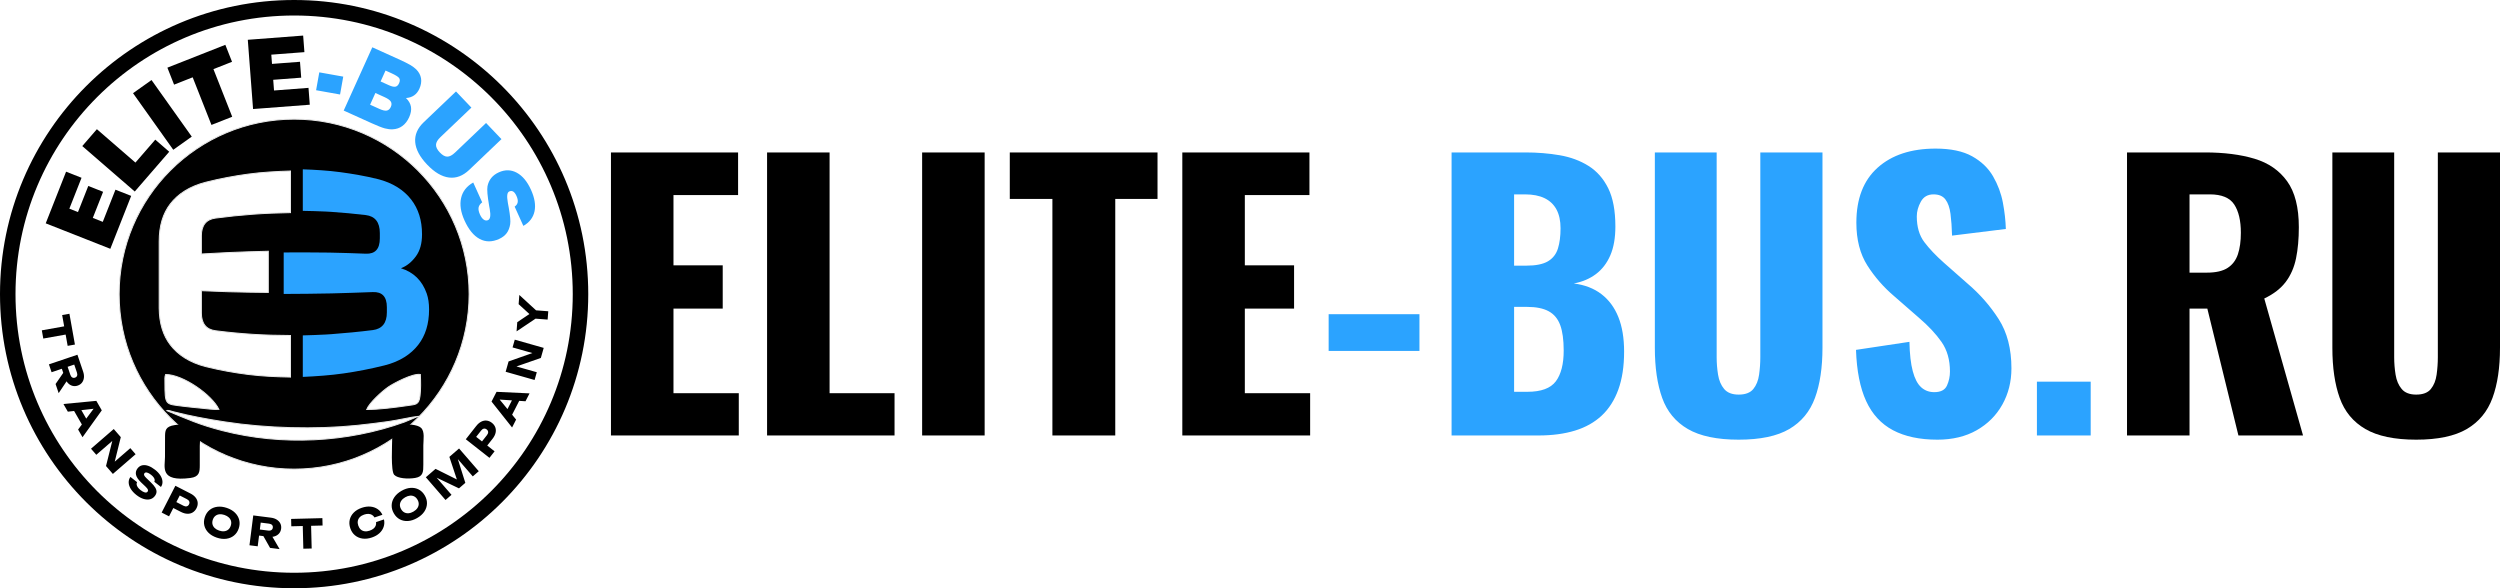
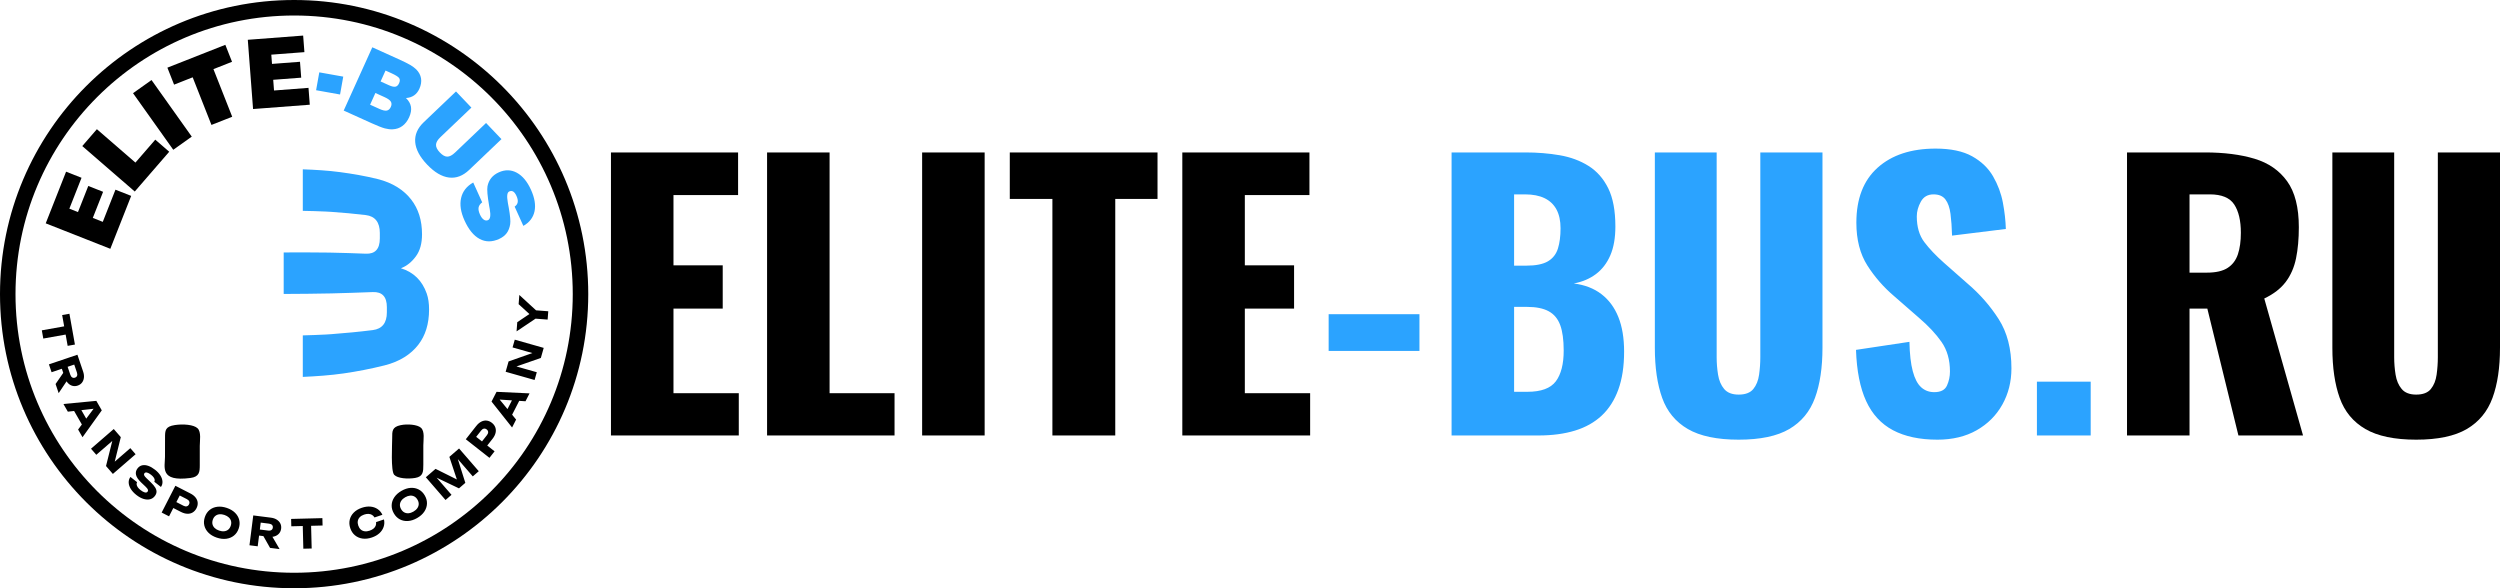
<svg xmlns="http://www.w3.org/2000/svg" xml:space="preserve" width="483.705mm" height="113.818mm" version="1.1" style="shape-rendering:geometricPrecision; text-rendering:geometricPrecision; image-rendering:optimizeQuality; fill-rule:evenodd; clip-rule:evenodd" viewBox="0 0 42663.67 10038.95">
  <defs>
    <style type="text/css">
   
    .str0 {stroke:#E6E6E6;stroke-width:17.64;stroke-miterlimit:22.926}
    .fil1 {fill:black}
    .fil3 {fill:black;fill-rule:nonzero}
    .fil0 {fill:black;fill-rule:nonzero}
    .fil2 {fill:#2BA3FF;fill-rule:nonzero}
   
  </style>
  </defs>
  <g id="Слой_x0020_1">
    <path class="fil0" d="M5019.48 0c1386.06,0 2640.94,561.84 3549.29,1470.18 908.35,908.36 1470.18,2163.22 1470.18,3549.29 0,1386.07 -561.83,2640.94 -1470.18,3549.29 -908.35,908.36 -2163.21,1470.18 -3549.29,1470.18 -1386.07,0 -2640.94,-561.84 -3549.29,-1470.18 -908.35,-908.35 -1470.18,-2163.23 -1470.18,-3549.29 0,-1386.06 561.84,-2640.94 1470.18,-3549.29 908.36,-908.35 2163.24,-1470.18 3549.29,-1470.18zm3362.21 1657.26c-860.44,-860.44 -2049.18,-1392.65 -3362.21,-1392.65 -1313.03,0 -2501.77,532.21 -3362.22,1392.65 -860.44,860.45 -1392.65,2049.18 -1392.65,3362.22 0,1313.03 532.22,2501.77 1392.65,3362.21 860.45,860.44 2049.18,1392.65 3362.22,1392.65 1313.04,0 2501.77,-532.2 3362.21,-1392.65 860.45,-860.44 1392.65,-2049.17 1392.65,-3362.21 0,-1313.03 -532.21,-2501.77 -1392.65,-3362.22z" />
-     <path class="fil1 str0" d="M5019.48 2032.92c1649.43,0 2986.56,1337.13 2986.56,2986.56 0,1649.43 -1337.13,2986.56 -2986.56,2986.56 -1649.43,0 -2986.56,-1337.13 -2986.56,-2986.56 0,-1649.43 1337.13,-2986.56 2986.56,-2986.56zm-2302.82 2583.44l0 1.92 0 7.86 0 1.04 0 8.75 0 0.15 0 8.9 0 0.73 0 8.17 0 1.61 0 7.29 0 2.5 0 6.39 0 3.39 0 5.52 0 4.26 0 4.64 0 5.15 0 3.74 0 6.04 0 2.84 0 6.95 0 1.94 0 7.84 0 1.04 0 8.74 0 0.15 0 8.88 0 0.76 0 8.13 0 1.65 0 7.23 0 2.56 0 6.33 0 3.45 0 5.43 0 4.36 0 4.53 0 5.25 0 3.63 0 6.16 0 2.73 0 7.05 0 1.83 0 7.96 0 0.93 0 8.86 0 0.03 0 8.89 0 0.86 0 8.02 0 1.77 0 7.12 0 2.66 0 6.22 0 3.57 0 5.32 0 4.47 0 4.41 0 5.37 0 3.52 0 6.27 0 2.61 0 7.18 0 1.71 0 8.08 0 0.8 0 8.89 0 0.1 0 8.78 0 1 0 7.89 0 1.91 0 6.99 0 2.8 0 6.08 0 3.71 0 5.18 0 4.61 0 4.27 0 5.52 0 3.37 0 6.42 0 2.46 0 7.33 0 1.56 0 8.24 0 0.64 0 8.89 0 0.26 0 8.63 0 1.16 0 7.73 0 2.06 0 6.82 0 2.98 0 5.91 0 3.88 0 5 0 4.79 0 4.1 0 5.7 0 3.18 0 6.61 0 2.28 0 7.52 0 1.37 0 8.42 0 0.46 0 8.89 0 0.45 0 8.43 0 1.36 0 7.53 0 2.27 0 6.62 0 3.18 0 5.71 0 4.09 0 4.79 0 5.01 0 3.88 0 5.91 0 2.97 0 6.83 0 2.06 0 7.74 0 1.15 0 8.65 0 0.24 0 8.88 0 0.69 0 8.2 0 1.6 0 7.29 0 2.51 0 15.26 0.08 0.01c2.43,259.73 67.17,465.17 189.67,625.52 128.43,168.1 328.63,303.48 610.24,373.46 238.49,59.26 479.24,102.52 719.86,132.77 239.38,30.09 480.37,40.11 720.79,44.73 0,-236.08 0,-472.15 0,-708.95 -213.7,-1.06 -427.54,-6.39 -640.65,-19.87 -213.4,-13.49 -426.69,-34.08 -639.72,-61.41 -160.48,-20.6 -240.42,-123.9 -240.42,-302.82l0 -2.76 0 -8.74 0 -1.69 0 -9.8 0 -0.64 0 -10.43 0 -0.43 0 -10 0 -1.49 0 -8.94 0 -2.56 0 -7.87 0 -3.63 0 -6.81 0 -4.69 0 -5.74 0 -5.75 0 -4.68 0 -6.81 0 -3.63 0 -7.87 0 -2.57 0 -8.93 0 -1.5 0 -9.99 0 -0.44 0 -10.43 0 -0.62 0 -9.81 0 -1.68 0 -8.75 0 -2.74 0 -7.69 0 -3.8 0 -6.63 0 -4.85 0 -5.58 0 -5.91 0 -4.52 0 -6.98 0 -3.46 0 -8.04 0 -2.4 0 -9.08 0 -1.34 0 -10.15 0 -0.28 0 -10.43 0 -0.78 0 -9.65 0 -1.83 0 -8.6 0 -2.89 0 -7.53 0 -3.95 0 -6.48 0 -5.01 0 -5.42 0 -6.07 0 -4.37 0 -7.12 0 -3.31 0 -8.19 0 -2.25 0 -9.23 0 -1.19 0 -10.29 0 -0.14 0 -10.43 0 -0.93 0 -2.43c153.71,7.09 307.56,13.33 461.03,17.77 226.56,6.56 454.11,9.95 681.17,12.43 0,-233.95 0,-468.25 0,-702.91 -227.06,6.03 -454.63,12.07 -681.17,22.37 -153.48,6.97 -307.33,15.56 -461.03,24.69l0 -309.76c0,-178.93 79.94,-282.18 240.42,-303.53 213.03,-28.34 426.34,-50.41 639.72,-66.03 213.1,-15.61 426.94,-23.43 640.65,-27.33 0,-236.43 0,-472.87 0,-709.65 -240.41,7.81 -481.43,20.49 -720.79,52.89 -240.64,32.56 -481.2,77.79 -719.86,137.74 -281.42,70.69 -481.72,204.35 -610.24,372.04 -124.8,162.83 -189.75,372.76 -189.75,639.72l0 495.95zm3540.94 2371.99c198.13,1.23 497.19,-37.01 695.96,-66.65 142.26,-21.22 194.54,-10.76 213.75,-162.71 14.73,-116.51 11.78,-249.9 5.99,-368.42 -130.42,-21.72 -453.31,150.36 -542.93,211.43 -106.4,72.5 -325.68,270.14 -372.77,386.35zm-3410.18 19.22c355.78,147.15 550.93,238.85 948.19,341.11 1011.98,260.5 2127.91,205.29 3106.67,-146.85l233.8 -97.61c-80.47,7.42 -371.04,70.76 -507.51,89.5 -181.14,24.87 -353.95,47.01 -539.78,65.99 -707.42,72.25 -1544.65,49.83 -2248.42,-59.38 -302.03,-46.87 -591.8,-99.24 -881.77,-173.37 -41.48,-10.6 -89.72,-31.41 -111.17,-19.4zm-32.8 -487.4c0,405.87 8.55,372.5 310.52,412.64 100.88,13.42 203.01,21.66 302.59,32.12 76.76,8.05 234.36,27.98 307.66,21.86 -120.17,-250.51 -615.25,-595.42 -909.1,-595.6 -16.44,34.36 -11.68,90.98 -11.68,128.98z" />
    <path class="fil0" d="M1157.8 5557.99l25.03 140.17 -444.1 79.3 -25.03 -140.17 444.1 -79.3zm26.9 -203.68l93.86 525.62 -123.99 22.15 -93.86 -525.62 123.99 -22.15zm-44.74 863.86l59.9 177.02c7.31,21.62 17.98,36.8 32.03,45.54 14.03,8.73 29.92,10.11 47.64,4.11 18.16,-6.14 30.05,-16.92 35.69,-32.31 5.63,-15.39 4.78,-33.9 -2.53,-55.51l-66.26 -195.83 84.6 38.58 -450.67 152.49 -45.42 -134.23 486.32 -164.55 97.64 288.55c12.58,37.17 16.96,71.82 13.13,103.95 -3.82,32.13 -14.66,59.89 -32.52,83.27 -17.86,23.39 -42.58,40.42 -74.13,51.1 -30.69,10.38 -60.34,11.74 -88.95,4.07 -28.6,-7.66 -54.08,-23.13 -76.41,-46.4 -22.32,-23.28 -39.78,-53.51 -52.36,-90.68l-66.27 -195.83 98.57 -33.35zm-21.47 88.21l51.11 151.08 -168.57 251.44 -52.66 -155.62 170.11 -246.89zm122.75 666.44l99.1 -56.98 176.4 306.81 -99.1 56.99 -176.4 -306.82zm495.76 30.02l-328.73 458.27 -75.41 -131.15 295.27 -395.61 20.47 35.62 -490.78 55.56 -75.4 -131.15 561.43 -53.55 93.15 162.01zm202.79 949.2l-35.4 -27.29 319.75 -276.99 90.09 104 -388.05 336.16 -116.98 -135.05 125.17 -500.58 34.96 26.77 -325.97 282.38 -90.09 -104.01 388.05 -336.15 120.12 138.67 -121.65 492.09zm285.78 186.76l113.57 89.24c-6.94,12.54 -9.36,26.31 -7.22,41.34 2.12,15.01 8.69,30.47 19.7,46.39 11,15.9 26.37,31.61 46.1,47.12 27.28,21.43 51.55,34.85 72.84,40.26 21.28,5.41 37.29,1.3 48.01,-12.34 8.19,-10.41 10.04,-22.01 5.57,-34.8 -4.45,-12.78 -18.44,-30.45 -41.94,-52.98l-69.86 -66.21c-51.67,-48.72 -82.09,-93.1 -91.28,-133.11 -9.19,-40.01 -0.25,-77.25 26.82,-111.69 22,-28 48.77,-45.26 80.32,-51.8 31.56,-6.54 66.02,-3.12 103.37,10.27 37.36,13.4 75.77,35.61 115.24,66.63 38.76,30.46 68.9,62.99 90.44,97.62 21.54,34.63 33.3,68.97 35.26,103.02 1.97,34.05 -6.76,64.93 -26.19,92.6l-113.03 -88.82c6.17,-10.81 8.16,-22.76 5.94,-35.81 -2.22,-13.06 -8.49,-26.69 -18.8,-40.9 -10.31,-14.2 -24.79,-28.62 -43.46,-43.29 -25.12,-19.74 -47.64,-32.07 -67.57,-36.99 -19.92,-4.92 -34.97,-0.93 -45.12,11.99 -7.34,9.33 -8.86,20.32 -4.58,32.97 4.28,12.65 17.06,29.07 38.32,49.27l73.85 71.1c35.58,33.76 61.39,64.06 77.45,90.9 16.05,26.83 23.22,52.06 21.5,75.67 -1.72,23.6 -11.61,46.89 -29.64,69.85 -22.28,28.36 -50.1,46.39 -83.46,54.14 -33.37,7.74 -69.87,5.45 -109.54,-6.86 -39.66,-12.3 -79.77,-34.38 -120.32,-66.25 -41.63,-32.71 -73.73,-67.37 -96.32,-103.99 -22.61,-36.62 -34.48,-72.65 -35.64,-108.1 -1.16,-35.45 8.71,-67.6 29.63,-96.42zm1023.82 282.48c38.18,19.55 67.85,42.95 89.02,70.2 21.17,27.25 32.97,56.49 35.43,87.75 2.45,31.25 -4.44,62.71 -20.67,94.4 -16.02,31.28 -37.42,55.05 -64.22,71.32 -26.8,16.27 -57.43,23.78 -91.91,22.54 -34.48,-1.25 -70.81,-11.65 -108.99,-31.21l-198.02 -101.41 51.8 -101.15 190.1 97.37c20.3,10.4 38.69,13.54 55.17,9.42 16.46,-4.14 29.18,-14.92 38.12,-32.4 9.16,-17.87 10.58,-34.7 4.31,-50.47 -6.28,-15.78 -19.57,-28.87 -39.88,-39.28l-179.13 -91.74 86.61 -29.47 -212.2 414.31 -126.11 -64.59 234.03 -456.96 256.51 131.38zm449.46 753.46c-57.5,-19.46 -104.38,-47.13 -140.66,-83.01 -36.28,-35.88 -59.97,-76.91 -71.09,-123.07 -11.12,-46.16 -8.12,-94.52 9,-145.1 17.11,-50.58 44.09,-90.83 80.96,-120.75 36.87,-29.93 80.6,-48.13 131.21,-54.61 50.62,-6.47 104.67,0.01 162.17,19.47 57.92,19.6 104.92,47.3 140.97,83.11 36.07,35.81 59.77,76.82 71.1,123.06 11.33,46.24 8.45,94.63 -8.66,145.22 -17.12,50.58 -44.22,90.79 -81.3,120.64 -37.08,29.85 -80.81,48.05 -131.22,54.61 -50.39,6.55 -104.55,0.04 -162.48,-19.56zm40.59 -119.96c31.56,10.68 60.61,14.48 87.19,11.43 26.57,-3.05 49.38,-12.44 68.43,-28.15 19.04,-15.72 33.25,-37.41 42.61,-65.08 9.37,-27.67 11.25,-53.52 5.65,-77.57 -5.59,-24.06 -18.01,-45.36 -37.27,-63.93 -19.25,-18.56 -44.66,-33.17 -76.22,-43.85 -31.13,-10.53 -59.98,-14.27 -86.54,-11.22 -26.57,3.06 -49.48,12.41 -68.74,28.06 -19.26,15.64 -33.58,37.29 -42.95,64.96 -9.36,27.66 -11.13,53.56 -5.33,77.69 5.81,24.12 18.34,45.47 37.59,64.03 19.25,18.57 44.44,33.11 75.57,43.64zm651.51 -23.8l185.39 23.56c22.63,2.88 40.95,-0.08 54.96,-8.88 13.99,-8.8 22.17,-22.48 24.54,-41.04 2.42,-19.02 -2.07,-34.43 -13.45,-46.22 -11.39,-11.8 -28.39,-19.14 -51.03,-22.02l-205.09 -26.06 71.71 -59.2 -59.99 471.96 -140.56 -17.86 64.72 -509.31 302.19 38.4c38.93,4.95 72.01,16.17 99.23,33.66 27.23,17.49 47.44,39.38 60.66,65.67 13.22,26.29 17.73,55.97 13.53,89.01 -4.08,32.15 -15.82,59.4 -35.23,81.78 -19.4,22.38 -44.45,38.51 -75.17,48.41 -30.69,9.9 -65.52,12.37 -104.44,7.43l-205.09 -26.06 13.12 -103.22zm69.94 57.89l158.23 20.11 152.38 261.57 -162.97 -20.72 -147.63 -260.96zm704.32 -175.81l142.34 -3.59 11.4 450.97 -142.34 3.6 -11.4 -450.98zm-197.28 -57.32l533.77 -13.49 3.18 125.92 -533.77 13.49 -3.18 -125.92zm1584.85 8.54c9.72,44.4 7.71,86.88 -6.03,127.43 -13.74,40.54 -37.61,76.44 -71.6,107.69 -33.98,31.25 -76.91,55.66 -128.79,73.21 -56.63,19.17 -109.71,25.31 -159.24,18.47 -49.53,-6.84 -92.51,-25.31 -128.95,-55.37 -36.42,-30.07 -63.19,-70.39 -80.31,-120.97 -17.11,-50.58 -20.32,-98.87 -9.64,-144.88 10.68,-46.02 33.62,-86.78 68.82,-122.3 35.2,-35.51 81.11,-62.85 137.74,-82.02 51.87,-17.55 100.8,-24.23 146.78,-20.04 45.99,4.19 86.75,18.22 122.28,42.1 35.54,23.87 62.93,56.39 82.17,97.58l-134.87 45.64c-11.35,-19.28 -25.75,-34.05 -43.17,-44.29 -17.45,-10.23 -37.52,-15.84 -60.26,-16.82 -22.74,-0.98 -47.29,2.99 -73.66,11.91 -30.26,10.24 -54.54,24.61 -72.86,43.09 -18.32,18.49 -29.84,39.96 -34.57,64.45 -4.72,24.48 -2.25,50.99 7.4,79.52 9.66,28.53 23.79,51.09 42.41,67.68 18.62,16.58 40.82,26.65 66.6,30.22 25.77,3.56 53.79,0.22 84.05,-10.02 26.37,-8.92 48.36,-20.45 65.97,-34.6 17.62,-14.16 30.21,-30.69 37.78,-49.64 7.56,-18.94 9.91,-39.73 7.07,-62.38l134.88 -45.64zm565.67 -23.66c-52.62,30.26 -104.4,47.12 -155.3,50.6 -50.91,3.48 -97.35,-5.89 -139.32,-28.07 -41.98,-22.19 -76.26,-56.43 -102.88,-102.72 -26.62,-46.3 -38.96,-93.15 -37.02,-140.59 1.94,-47.44 17.22,-92.29 45.83,-134.53 28.62,-42.24 69.24,-78.49 121.86,-108.75 53.01,-30.48 104.87,-47.39 155.58,-50.76 50.72,-3.37 97.15,6 139.32,28.07 42.17,22.08 76.57,56.26 103.18,102.54 26.62,46.3 38.85,93.21 36.72,140.76 -2.14,47.56 -17.41,92.4 -45.84,134.54 -28.42,42.13 -69.12,78.44 -122.13,108.91zm-63.13 -109.78c28.88,-16.61 50.95,-35.88 66.23,-57.83 15.29,-21.95 23.33,-45.27 24.15,-69.94 0.8,-24.68 -6.06,-49.68 -20.62,-75.01 -14.56,-25.32 -32.71,-43.84 -54.45,-55.55 -21.74,-11.71 -45.94,-16.49 -72.6,-14.33 -26.65,2.17 -54.41,11.55 -83.29,28.15 -28.5,16.39 -50.38,35.55 -65.66,57.49 -15.28,21.95 -23.42,45.32 -24.43,70.12 -1.01,24.79 5.76,49.85 20.31,75.17 14.56,25.31 32.81,43.77 54.75,55.38 21.94,11.6 46.24,16.32 72.89,14.15 26.65,-2.16 54.23,-11.43 82.72,-27.81zm778.82 -1077.39l336.15 388.04 -101.93 88.3 -302.99 -349.76 25.01 -17.14 150.7 477.16 -108.66 94.13 -450.41 -215.72 21.04 -22.76 302.1 348.73 -101.93 88.3 -336.15 -388.05 165.57 -143.42 427.82 212.64 -41.39 35.85 -150.49 -452.88 165.56 -143.42zm293.05 -383.87c26.5,-33.74 55.16,-58.37 85.95,-73.93 30.8,-15.56 61.76,-21.55 92.9,-17.97 31.15,3.58 60.71,16.36 88.7,38.36 27.62,21.72 46.86,47.27 57.7,76.69 10.84,29.42 12.34,60.91 4.51,94.52 -7.82,33.6 -25,67.27 -51.5,101l-137.47 174.93 -89.35 -70.22 131.97 -167.93c14.09,-17.94 20.7,-35.4 19.81,-52.35 -0.9,-16.95 -9.06,-31.5 -24.49,-43.62 -15.79,-12.41 -32.03,-17.04 -48.71,-13.9 -16.69,3.13 -32.09,13.67 -46.18,31.61l-124.36 158.24 -12.33 -90.65 365.99 287.62 -87.55 111.41 -403.67 -317.23 178.07 -226.59zm591.01 -150.44l-101.74 -52.11 161.34 -315 101.75 52.12 -161.35 314.99zm-244.69 -432.22l563.36 26.3 -68.97 134.65 -492.59 -32.34 18.73 -36.56 313.77 381.46 -68.97 134.65 -350.54 -441.81 85.2 -166.34zm684.05 -686.91l-3.41 44.58 -406.95 -115.57 37.58 -132.36 493.88 140.26 -48.8 171.86 -487.28 169.75 3.23 -43.92 414.86 117.81 -37.59 132.36 -493.88 -140.26 50.13 -176.48 478.24 -168.03zm188.13 -546.23l-249.13 -18.95 10.8 -141.98 249.13 18.95 -10.8 141.97zm-530.2 201.33l11.94 -156.99 250.28 -167.69 -4.82 63.47 -222.1 -202.93 11.94 -157 316.36 290.43 -5.54 90.89 -358.06 239.82z" />
    <g id="_1772592267248">
      <path class="fil0" d="M1882.57 4245.99l-1102.4 -434.68 347.52 -881.37 263.71 103.99 -207.86 527.17 147.18 58.04 175.72 -445.66 252.99 99.76 -175.72 445.66 170.19 67.1 216.43 -548.9 268.32 105.79 -356.08 903.09zm417.16 -977.56l-895.69 -775.86 249.28 -287.78 657.75 569.76 338.84 -391.16 237.93 206.1 -588.1 678.93zm657.14 -712.38l-686.7 -965.76 315.65 -224.44 686.7 965.75 -315.64 224.45zm651.67 -424.04l-320.43 -812.61 -317.38 125.14 -114.27 -289.78 988.94 -389.95 114.27 289.78 -317.39 125.15 320.43 812.61 -354.17 139.66zm710 -271.47l-89.85 -1181.6 944.68 -71.83 21.49 282.66 -565.05 42.97 12 157.76 477.67 -36.32 20.62 271.16 -477.67 36.33 13.87 182.41 588.32 -44.74 21.87 287.58 -967.96 73.61z" />
      <path class="fil2" d="M5394.34 1539.63l54.46 -305.02 408.86 73 -54.46 305.02 -408.86 -73zm921.54 247.04l160.44 72.53c53.32,24.11 94.61,33.43 124.27,27.85 29.55,-5.33 52.46,-26.02 68.64,-61.82 16.19,-35.78 16.11,-66.27 -0.02,-91.94 -15.88,-25.57 -51.28,-50.62 -105.6,-75.17l-157.42 -71.17 -90.3 199.73zm179.24 -396.48l142.91 64.62c47.81,21.61 84.76,29.87 110.74,24.44 25.98,-5.44 46.49,-24.81 61.76,-58.6 16.19,-35.78 16.64,-64.82 1.62,-87.59 -15.03,-22.76 -60.65,-51.23 -136.74,-85.63l-96.11 -43.45 -84.18 186.21zm-629.71 496.69l488.15 -1079.78 442.77 200.17c95.12,43 163.56,76.96 204.97,101.41 41.29,24.7 74.95,49.57 101.15,74.97 45.55,45.31 72.86,96.25 82.57,152.78 9.35,56.68 -0.02,116.06 -28.07,178.12 -22.07,48.81 -52.07,86.5 -90.35,113.19 -38.19,26.45 -84.56,41.67 -138.64,45.26 48.04,46.43 76.42,96.34 85.4,149.84 8.72,53.39 -1.61,112.92 -31.25,178.5 -28.97,64.07 -67.36,113.64 -115.53,148.84 -47.81,35.06 -103.01,53.82 -165.36,56.37 -42.21,2.02 -87.17,-3.22 -134.25,-15.77 -47.34,-12.66 -121.86,-41.83 -223.74,-87.88l-477.82 -216.02zm1916.54 -326.03l262.71 275.55 -528.63 504c-49.11,46.82 -74.24,90.12 -75.39,130.32 -1.55,40.18 20.53,84.03 66.02,131.75 44.36,46.52 86.34,70.25 125.78,70.61 39.42,0.74 84.09,-22.85 133.79,-70.24l528.63 -504 262.71 275.55 -550.3 524.66c-107.55,102.54 -222.45,146.04 -345.26,130.68 -122.63,-15.16 -246.97,-88.65 -372.45,-220.27 -126.23,-132.41 -194.1,-260.5 -203.96,-384.7 -9.67,-123.99 38.88,-237.07 146.04,-339.23l550.3 -524.67zm293.93 1553.96l152.76 337.9c-34.86,26.91 -55.31,56.35 -61.24,88.58 -6.05,31.97 1.97,72.36 23.81,120.66 18.22,40.3 39.71,69.18 63.88,85.98 24.54,16.94 48.77,19.85 73.3,8.77 39.06,-17.66 48.63,-80.48 29.27,-188.67 -4.08,-21.68 -7.11,-38.39 -9.25,-49.78 -15.45,-88.87 -25.31,-160.69 -29.93,-215.57 -4.5,-54.64 -3.99,-96.17 0.8,-124.26 11,-55.01 32.64,-102.48 64.8,-142.04 32.16,-39.56 75.08,-71.33 128.39,-95.43 107.13,-48.43 209.44,-46.16 307.21,6.72 97.51,52.98 178.17,150.07 241.99,291.22 62.8,138.92 82.85,261.29 60.27,367.36 -22.58,106.07 -86.07,189.03 -190.56,248.63l-148.69 -328.89c29.42,-19.62 46.75,-44.65 52.08,-74.19 5.47,-29.91 -1.49,-65.96 -20.5,-108 -16.74,-37.04 -35.19,-61.86 -55.72,-74.59 -20.41,-12.47 -43.02,-13.12 -68.04,-1.8 -35.55,16.07 -44.19,76.95 -25.08,182.57 1.34,9.63 2.43,16.69 3.34,21.4 2.96,15.23 7.1,38.39 13.02,69.48 25.01,140.02 33.35,235.13 24.86,285.69 -10.17,62.17 -30.38,113.52 -60.97,153.87 -30.59,40.36 -73.67,73.1 -128.73,97.99 -119.39,53.98 -229.91,53.59 -331.41,-0.91 -101.76,-54.37 -187.76,-159.27 -258.15,-314.96 -64.84,-143.42 -84.17,-271.55 -58,-384.37 25.91,-112.7 94.75,-200.49 206.5,-263.37z" />
    </g>
    <path class="fil2" d="M5167.31 2889.61c212.32,7.81 425.12,19.6 636.96,47.94 212.86,28.47 425.97,65.08 637.42,117.14 263.05,64.77 453.15,192.06 576.16,351.46 122.46,158.68 184.23,353.95 184.23,592.86 0,157.63 -35.42,280.94 -104.09,374.53 -70.41,95.98 -154.75,165.44 -256.07,204.49 216,66.38 362.92,211.23 440.29,431.32 26.71,76.68 40.07,166.86 40.07,271.23 0,249.21 -63.35,447.22 -184.23,603.16 -124.59,160.73 -313.86,286.36 -576.16,351.81 -231.49,57.75 -464.94,103.56 -697.76,137.02 -231.5,33.28 -464.71,48.64 -696.83,59.65 0,-236.08 0,-472.51 0,-708.6 131.25,-2.84 262.52,-8.52 394.24,-14.91 30.86,-1.43 61.71,-3.55 92.58,-6.03 235.81,-17.76 471.81,-39.81 707.42,-69.59 160.47,-20.28 240.41,-122.83 240.41,-301.75 0,-29.82 0,-59.29 0,-89.11 0,-178.93 -80.11,-264.05 -240.41,-257.73 -235.79,9.3 -471.62,16.69 -707.42,22.72 0,0 0,0 0,0 -271.27,5.33 -542.08,8.52 -812.89,9.23 0,-235.73 0,-472.16 0,-708.24 239.95,-1.77 479.91,-1.41 720.32,1.78 30.86,0 61.71,0.71 92.58,1.42 195.74,4.26 391.52,9.69 587.68,18.11 159.86,6.84 239.95,-79.53 239.95,-261.99 0,-30.18 0,-60.36 0,-91.24 0,-182.12 -79.89,-286.54 -239.95,-306.01 -195.97,-23.84 -391.94,-40.83 -587.68,-54.67 -30.86,-2.5 -61.71,-4.27 -92.58,-5.34 -131.72,-5.68 -262.98,-10.29 -394.24,-12.07 0,-235.72 0,-472.16 0,-708.6z" />
    <path class="fil1" d="M2983.52 7253.89c-165.33,24.84 -167.06,92.99 -167.05,214.47 0.01,109.27 -0.77,218.61 -0.77,327.91 0,172.33 -97.25,431.1 435.51,360.3 152.17,-20.22 158.12,-104.12 158.07,-218.51 -0.04,-109.29 0.02,-218.59 0.02,-327.89 0,-86.98 28.56,-237.36 -37.6,-301.09 -64.63,-62.26 -243.53,-76.93 -388.18,-55.2z" />
    <path class="fil1" d="M6836.54 7255.67c-147.35,31.69 -143.9,100.67 -143.61,221.57 0.26,108.44 -27.35,560.9 34.79,626.57 56.56,59.77 227.64,74.32 358.38,52.3 137.97,-23.22 138.27,-110.41 138.16,-226.91 -0.11,-109.29 -0.01,-218.59 -0.01,-327.89 0,-93.63 28.95,-238.8 -40.65,-301.49 -61.22,-55.14 -233.65,-68.54 -347.06,-44.15z" />
    <g id="_1772592269840">
      <path class="fil3" d="M10426.31 7431.61l0 -4830.24 2169.42 0 0 727.52 -1102.59 0 0 1198.61 840.35 0 0 739.45 -840.35 0 0 1443.11 1114.51 0 0 721.55 -2181.34 0zm2664.1 0l0 -4830.24 1066.83 0 0 4108.69 1108.55 0 0 721.55 -2175.37 0zm2646.21 0l0 -4830.24 1066.83 0 0 4830.24 -1066.83 0zm2223.07 0l0 -4037.12 -727.12 0 0 -793.12 2521.06 0 0 793.12 -721.16 0 0 4037.12 -1072.79 0zm2217.1 0l0 -4830.24 2169.42 0 0 727.52 -1102.59 0 0 1198.61 840.35 0 0 739.45 -840.35 0 0 1443.11 1114.51 0 0 721.55 -2181.34 0zm16121.65 0l0 -4830.24 1329.06 0c325.82,0 607.91,35.78 846.31,107.34 238.4,71.56 424.14,199.77 557.26,384.63 133.11,184.86 199.65,446.25 199.65,784.17 0,198.78 -15.89,375.69 -47.68,530.73 -31.79,155.05 -90.39,289.22 -175.82,402.53 -85.41,113.3 -207.59,207.72 -366.52,283.25l661.55 2337.6 -1102.59 0 -530.43 -2164.66 -303.96 0 0 2164.66 -1066.83 0zm1066.83 -2778.88l298 0c150.98,0 268.2,-26.83 351.63,-80.5 83.44,-53.67 142.05,-131.19 175.82,-232.57 33.77,-101.37 50.66,-223.62 50.66,-366.73 0,-206.73 -37.75,-367.74 -113.24,-483.03 -75.49,-115.29 -214.57,-172.93 -417.2,-172.93l-345.67 0 0 1335.76zm3868 2850.44c-369.51,0 -658.57,-60.62 -867.17,-181.88 -208.61,-121.25 -354.62,-298.16 -438.05,-530.73 -83.44,-232.56 -125.17,-517.81 -125.17,-855.73l0 -3333.46 1054.91 0 0 3494.47c0,99.39 7.96,198.78 23.85,298.17 15.89,99.39 50.65,180.88 104.29,244.5 53.64,63.6 136.09,95.41 247.34,95.41 115.23,0 198.67,-31.81 250.33,-95.41 51.64,-63.61 84.43,-145.11 98.34,-244.5 13.91,-99.39 20.86,-198.77 20.86,-298.17l0 -3494.47 1060.87 0 0 3333.46c0,337.92 -42.71,623.16 -128.13,855.73 -85.43,232.57 -231.45,409.48 -438.06,530.73 -206.6,121.26 -494.67,181.88 -864.19,181.88z" />
      <path class="fil2" d="M22674.01 5988.51l0 -626.14 1549.59 0 0 626.14 -1549.59 0zm2097.91 1443.11l0 -4830.24 1257.55 0c206.61,0 402.3,15.9 587.05,47.71 184.76,31.81 348.65,92.44 491.7,181.88 143.04,89.45 255.28,216.67 336.74,381.65 81.45,164.98 122.18,382.64 122.18,652.98 0,194.8 -28.81,358.79 -86.42,491.97 -57.61,133.18 -139.07,239.52 -244.35,319.03 -105.3,79.51 -231.44,133.18 -378.46,161.01 186.74,23.85 343.69,84.48 470.83,181.88 127.14,97.4 223.49,227.6 289.06,390.59 65.56,163 98.35,359.78 98.35,590.36 0,250.46 -32.78,466.13 -98.35,647.01 -65.56,180.88 -159.92,328.98 -283.09,444.26 -123.17,115.29 -275.15,200.77 -455.94,256.42 -180.78,55.66 -388.39,83.48 -622.81,83.48l-1484.02 0zm1066.83 -745.41l226.48 0c234.42,0 396.34,-59.62 485.74,-178.89 89.39,-119.27 134.1,-294.19 134.1,-524.77 0,-182.88 -19.87,-327.98 -59.61,-435.32 -39.73,-107.34 -105.29,-185.86 -196.67,-235.55 -91.39,-49.69 -214.56,-74.54 -369.52,-74.54l-220.51 0 0 1449.07zm0 -2152.73l208.6 0c162.91,0 286.08,-24.85 369.52,-74.54 83.43,-49.69 140.06,-122.25 169.86,-217.66 29.79,-95.42 44.69,-210.71 44.69,-345.87 0,-127.21 -22.84,-233.56 -68.54,-319.03 -45.69,-85.48 -113.24,-150.08 -202.63,-193.81 -89.39,-43.73 -201.64,-65.6 -336.74,-65.6l-184.76 0 0 1216.5zm3832.25 2969.7c-369.52,0 -658.58,-60.62 -867.17,-181.88 -208.61,-121.25 -354.62,-298.16 -438.05,-530.73 -83.44,-232.56 -125.16,-517.81 -125.16,-855.73l0 -3333.46 1054.9 0 0 3494.47c0,99.39 7.96,198.78 23.85,298.17 15.89,99.39 50.65,180.88 104.29,244.5 53.64,63.6 136.1,95.41 247.34,95.41 115.23,0 198.66,-31.81 250.32,-95.41 51.65,-63.61 84.44,-145.11 98.34,-244.5 13.91,-99.39 20.87,-198.77 20.87,-298.17l0 -3494.47 1060.87 0 0 3333.46c0,337.92 -42.71,623.16 -128.14,855.73 -85.43,232.57 -231.45,409.48 -438.06,530.73 -206.6,121.26 -494.66,181.88 -864.18,181.88zm3391.2 0c-301.97,0 -554.27,-53.67 -756.9,-161 -202.64,-107.34 -355.62,-273.32 -458.91,-497.93 -103.31,-224.61 -160.92,-515.82 -172.84,-873.62l911.87 -137.15c3.98,206.73 22.85,373.7 56.63,500.92 33.77,127.21 81.45,218.65 143.04,274.31 61.58,55.66 136.08,83.49 223.49,83.49 111.26,0 183.77,-37.77 217.54,-113.3 33.77,-75.54 50.66,-155.05 50.66,-238.53 0,-198.77 -47.68,-366.73 -143.05,-503.9 -95.35,-137.15 -224.49,-275.3 -387.4,-414.44l-417.19 -363.76c-182.78,-155.04 -336.74,-330.96 -461.9,-527.75 -125.16,-196.79 -187.75,-440.29 -187.75,-730.5 0,-409.48 121.19,-722.55 363.57,-939.22 242.36,-216.66 572.15,-325 989.34,-325 258.26,0 465.87,43.73 622.81,131.19 156.95,87.47 276.15,201.76 357.61,342.89 81.45,141.13 137.07,290.21 166.88,447.25 29.79,157.03 46.69,307.1 50.65,450.23l-917.83 113.3c-3.98,-143.12 -12.91,-267.35 -26.82,-372.7 -13.91,-105.36 -42.72,-186.86 -86.42,-244.5 -43.7,-57.65 -111.25,-86.46 -202.63,-86.46 -99.33,0 -171.85,41.74 -217.54,125.22 -45.69,83.49 -68.53,166.97 -68.53,250.46 0,178.9 42.71,325 128.14,438.3 85.42,113.3 197.67,231.57 336.73,354.82l399.32 351.83c210.59,178.9 388.4,381.65 533.42,608.25 145.03,226.61 217.54,506.88 217.54,840.82 0,226.61 -51.66,432.34 -154.96,617.2 -103.31,184.86 -249.33,330.96 -438.05,438.3 -188.73,107.33 -412.23,161 -670.5,161zm1698.59 -71.56l0 -918.34 917.83 0 0 918.34 -917.83 0z" />
    </g>
  </g>
</svg>